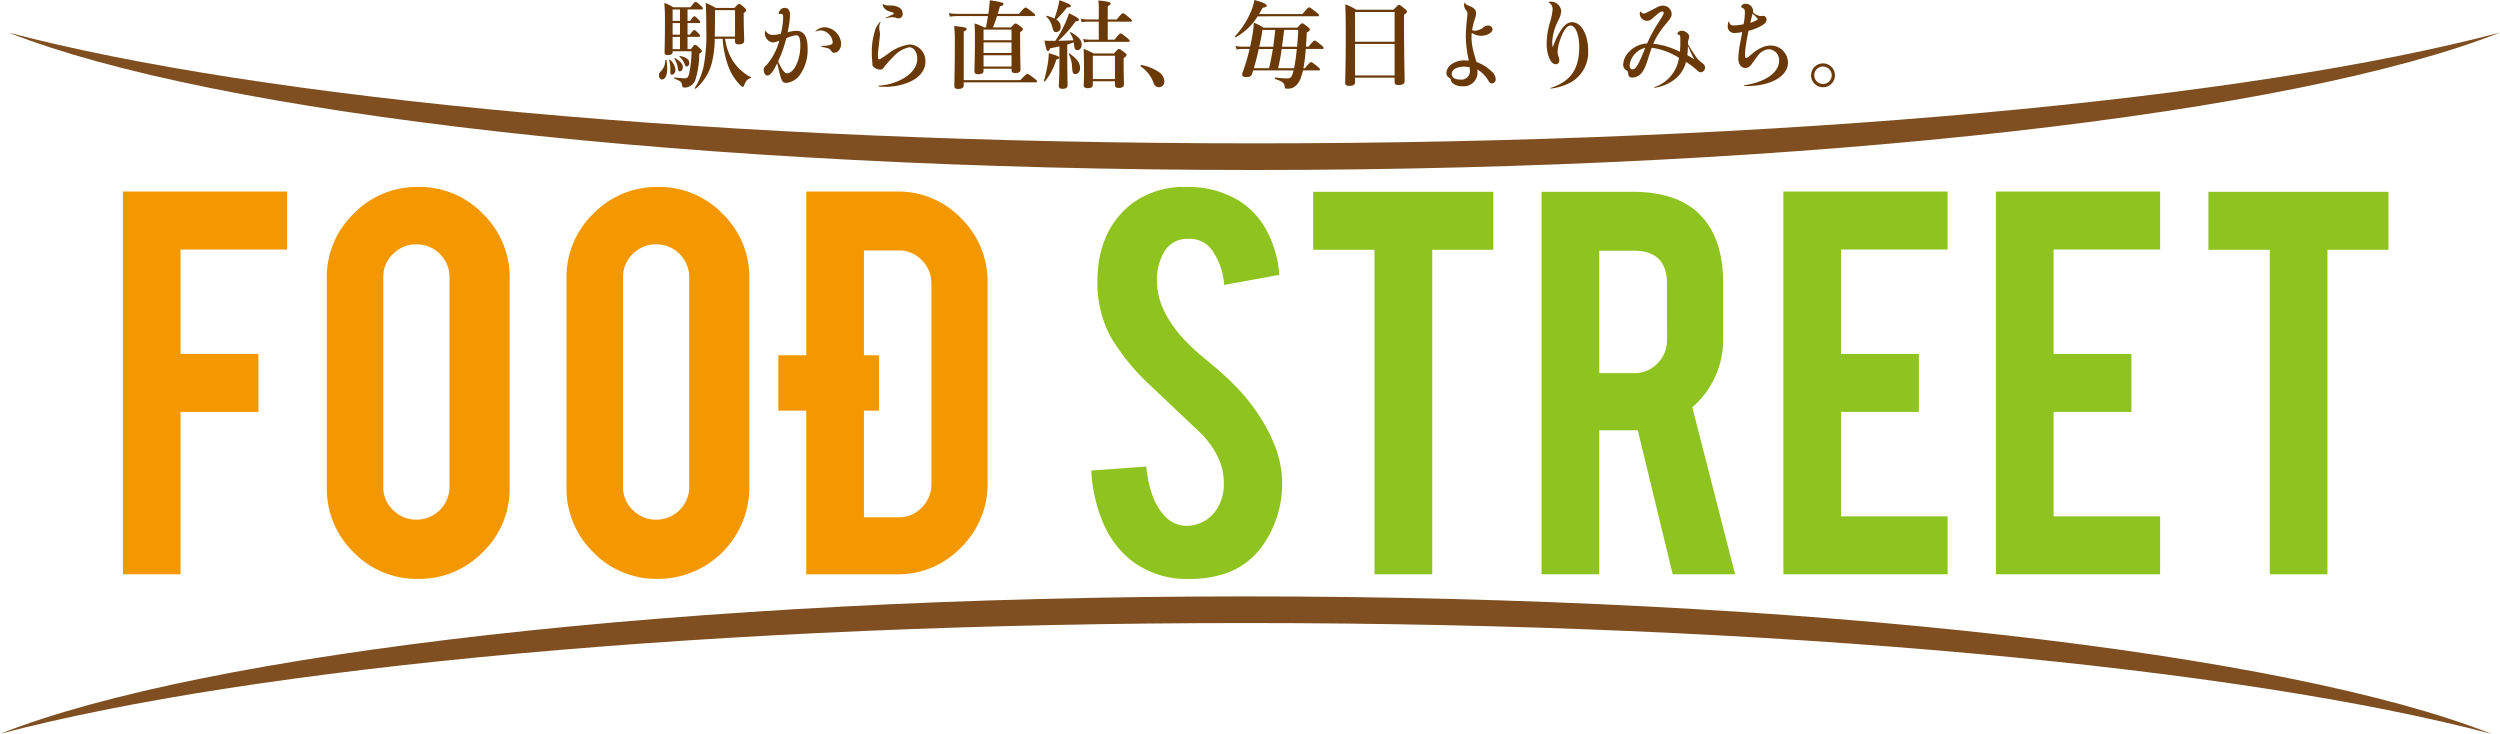
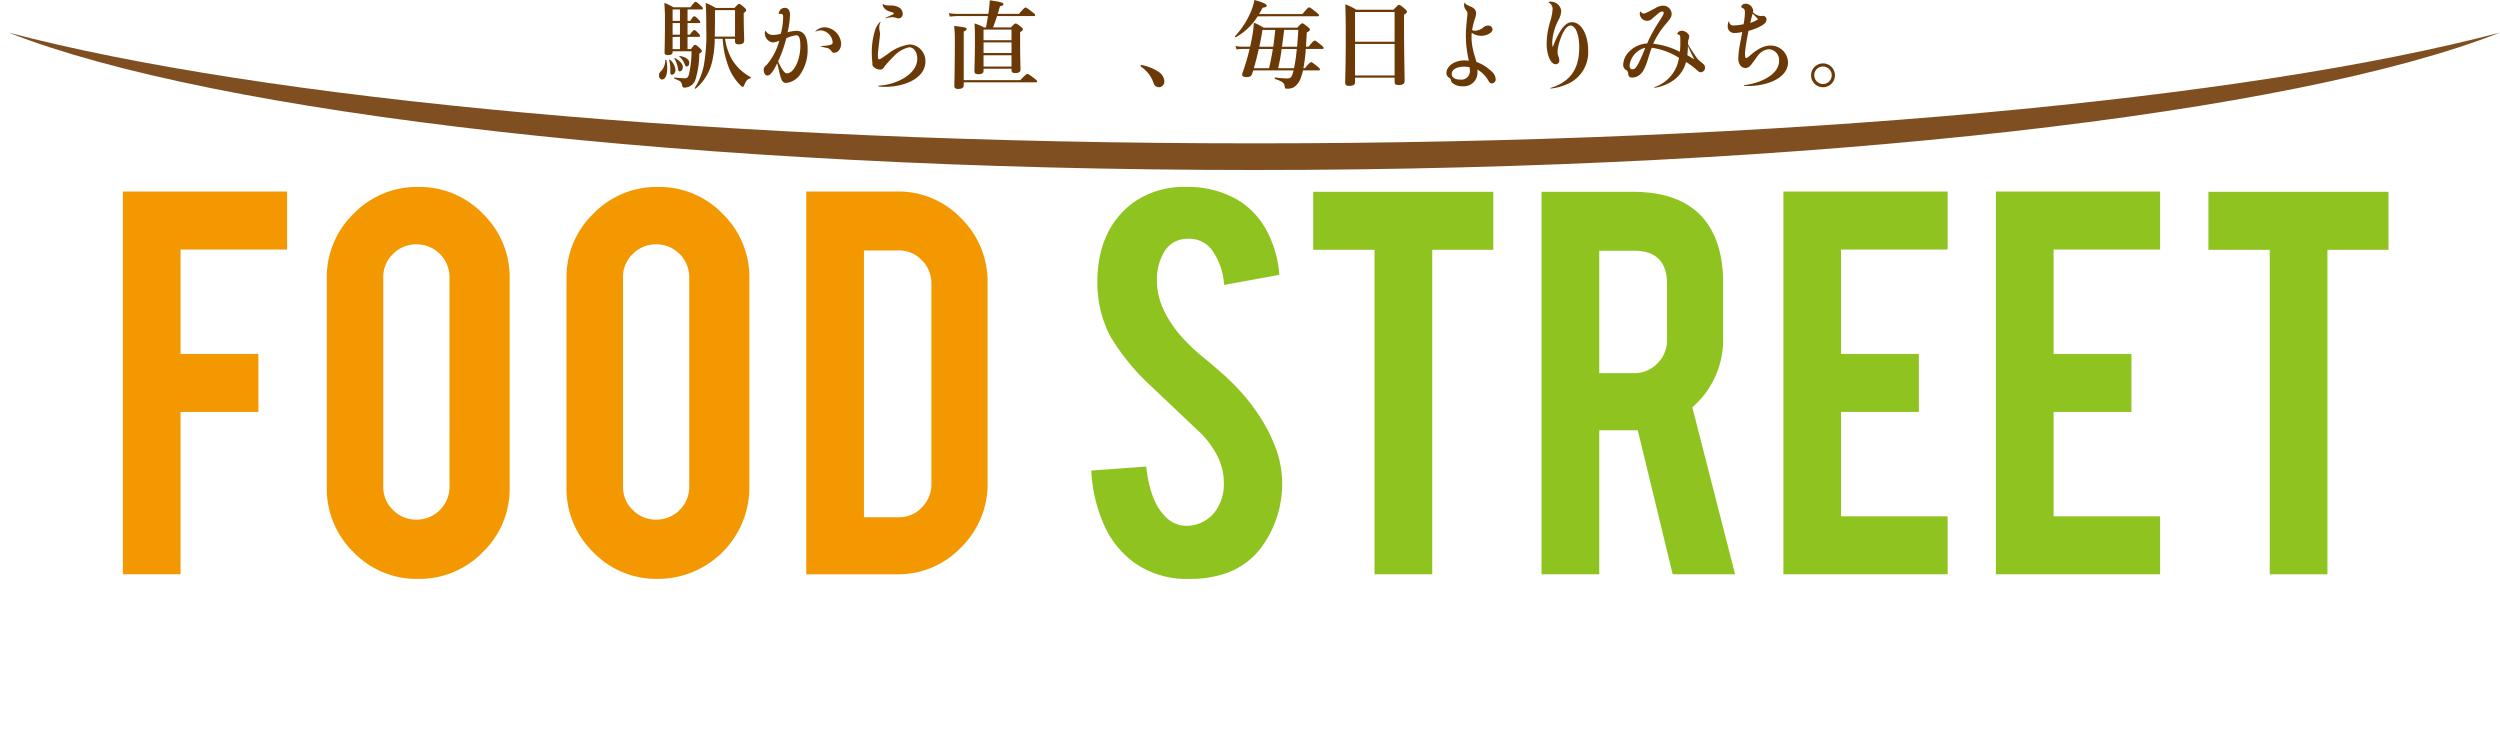
<svg xmlns="http://www.w3.org/2000/svg" width="429.253" height="126" viewBox="0 0 429.253 126">
  <g id="アートワーク_12" data-name="アートワーク 12" transform="translate(214.627 63)">
    <g id="文字" transform="translate(-214.627 -63)">
      <g id="グループ_15024" data-name="グループ 15024">
        <path id="パス_48113" data-name="パス 48113" d="M16.591,76.145h-9.9V10.422H34.882v9.961H16.591V38.308H29.957v9.955H16.591Z" transform="translate(14.412 22.462)" fill="#f39800" />
        <path id="パス_48114" data-name="パス 48114" d="M33.456,10.173a15.11,15.11,0,0,1,11.135,4.613A15.175,15.175,0,0,1,49.181,25.9V61.748a15.1,15.1,0,0,1-4.616,11.135A15.17,15.17,0,0,1,33.456,77.47a15.035,15.035,0,0,1-11.113-4.61,15.227,15.227,0,0,1-4.559-11.113V25.9A15.122,15.122,0,0,1,22.4,14.758,15.112,15.112,0,0,1,33.456,10.173Zm5.4,15.514a5.645,5.645,0,0,0-5.66-5.66,5.528,5.528,0,0,0-4.036,1.653,5.39,5.39,0,0,0-1.679,4.007v35.96a5.388,5.388,0,0,0,1.679,4A5.54,5.54,0,0,0,33.194,67.3a5.645,5.645,0,0,0,5.66-5.657Z" transform="translate(38.328 21.925)" fill="#f39800" />
        <path id="パス_48115" data-name="パス 48115" d="M46.5,10.173a15.112,15.112,0,0,1,11.138,4.613A15.169,15.169,0,0,1,62.225,25.9V61.748A15.706,15.706,0,0,1,46.5,77.47a15.05,15.05,0,0,1-11.113-4.61,15.242,15.242,0,0,1-4.562-11.113V25.9a15.137,15.137,0,0,1,4.616-11.138A15.122,15.122,0,0,1,46.5,10.173Zm5.4,15.514a5.634,5.634,0,0,0-5.657-5.66,5.526,5.526,0,0,0-4.032,1.653,5.4,5.4,0,0,0-1.679,4.007v35.96a5.4,5.4,0,0,0,1.679,4A5.538,5.538,0,0,0,46.241,67.3,5.634,5.634,0,0,0,51.9,61.647Z" transform="translate(66.441 21.925)" fill="#f39800" />
        <path id="パス_48116" data-name="パス 48116" d="M75.011,60.426a15.23,15.23,0,0,1-4.562,11.113,14.9,14.9,0,0,1-11.005,4.607H43.875V10.422H59.443a14.907,14.907,0,0,1,11.037,4.61,15.223,15.223,0,0,1,4.531,11.062ZM53.782,66.348h5.976a5.286,5.286,0,0,0,3.979-1.7,5.6,5.6,0,0,0,1.625-4.007V26.252a5.559,5.559,0,0,0-1.647-4.039,5.37,5.37,0,0,0-3.957-1.675H53.782Z" transform="translate(94.56 22.462)" fill="#f39800" />
        <path id="パス_48117" data-name="パス 48117" d="M92.146,60.334a18.442,18.442,0,0,1-3.569,11.741,12.816,12.816,0,0,1-6.809,4.663,18.6,18.6,0,0,1-5.506.732,15.511,15.511,0,0,1-9.639-2.884,16.087,16.087,0,0,1-5.064-6.418,26.027,26.027,0,0,1-2.174-9.3l9.434-.682q.629,5.746,3.042,8.323a5.07,5.07,0,0,0,4.086,1.849,6.16,6.16,0,0,0,5.193-3.2,7.947,7.947,0,0,0,.994-4.354q0-4.094-3.717-8.131-2.944-2.778-8.809-8.342a37.862,37.862,0,0,1-6.976-8.551,19.862,19.862,0,0,1-2.2-9.235q0-8.969,6.026-13.586a14.971,14.971,0,0,1,9.223-2.78,16.805,16.805,0,0,1,9.068,2.354A13.685,13.685,0,0,1,89.5,17.67a19,19,0,0,1,2.174,7.6L82.189,27a11.4,11.4,0,0,0-2.31-6.291,4.833,4.833,0,0,0-3.931-1.628,4.522,4.522,0,0,0-4.14,2.417,9.287,9.287,0,0,0-1.149,4.818q0,4.515,3.875,9.172a32.643,32.643,0,0,0,4.4,4.2q3.46,2.878,4.556,4.032a33.445,33.445,0,0,1,5.66,7.235,27.072,27.072,0,0,1,1.521,3.089A17.982,17.982,0,0,1,92.146,60.334Z" transform="translate(127.989 21.925)" fill="#8fc31f" />
        <path id="パス_48118" data-name="パス 48118" d="M81.991,20.4H71.462V10.438h30.924V20.4H91.9V76.11h-9.91Z" transform="translate(154.015 22.496)" fill="#8fc31f" />
        <path id="パス_48119" data-name="パス 48119" d="M99.509,10.438q8.287,0,12.163,4.559,3.4,3.99,3.4,11.116v9.538a15.333,15.333,0,0,1-5.294,11.791l7.342,28.668H106.41l-6-24.734H93.8V76.11H83.888V10.438Zm5.926,15.83q0-5.713-5.664-5.711H93.8v21.02h5.976a5.414,5.414,0,0,0,4.013-1.682,5.55,5.55,0,0,0,1.65-4.036Z" transform="translate(180.796 22.496)" fill="#8fc31f" />
        <path id="パス_48120" data-name="パス 48120" d="M97.049,76.145V10.422h28.2v9.961h-18.3V38.308h13.362v9.955H106.953V66.19h18.3v9.955Z" transform="translate(209.161 22.462)" fill="#8fc31f" />
        <path id="パス_48121" data-name="パス 48121" d="M108.614,76.145V10.422h28.195v9.961H118.518V38.308h13.365v9.955H118.518V66.19h18.291v9.955Z" transform="translate(234.085 22.462)" fill="#8fc31f" />
        <path id="パス_48122" data-name="パス 48122" d="M130.71,20.4H120.178V10.438H151.1V20.4H140.617V76.11H130.71Z" transform="translate(259.008 22.496)" fill="#8fc31f" />
-         <rect id="長方形_24866" data-name="長方形 24866" width="17.287" height="9.507" transform="translate(133.645 61.001)" fill="#f39800" />
        <path id="パス_48123" data-name="パス 48123" d="M214.354,20.793c-91.132,0-170.779-7.639-213.888-19.02,35.14,13.858,117.673,23.595,213.888,23.595S393.109,15.631,428.249,1.773C385.146,13.154,305.489,20.793,214.354,20.793Z" transform="translate(1.004 3.821)" fill="#7f4f21" fill-rule="evenodd" />
-         <path id="パス_48124" data-name="パス 48124" d="M213.895,37.03c91.129,0,170.772,7.639,213.885,19.02C392.634,42.189,310.1,32.455,213.895,32.455S35.146,42.189,0,56.053C43.113,44.669,122.76,37.03,213.895,37.03Z" transform="translate(0 69.947)" fill="#7f4f21" fill-rule="evenodd" />
        <g id="グループ_15023" data-name="グループ 15023" transform="translate(113.149)">
          <path id="パス_48125" data-name="パス 48125" d="M37.275,11.507c0,1.089-.293,1.912-.9,1.912-.3,0-.511-.275-.511-.672a.874.874,0,0,1,.316-.726,2.632,2.632,0,0,0,.754-1.906c0-.082.183-.082.2,0A6.9,6.9,0,0,1,37.275,11.507Zm.928-2.8c0,.341-.249.524-.776.524-.445,0-.609-.133-.609-.445,0-.543.066-1.578.066-5.739,0-1.082-.016-1.347-.1-2.773a8.256,8.256,0,0,1,1.546.754h2.922C41.881.2,42.011.1,42.143.1c.164,0,.293.1.887.644.265.23.366.36.366.489s-.069.167-.249.167H40.764V3.357h.476c.379-.656.574-.786.688-.786.148,0,.3.129.726.558.161.164.293.328.293.442s-.047.167-.215.167H40.764V5.727h.4c.458-.656.653-.789.767-.789.148,0,.281.133.707.558a.9.9,0,0,1,.278.445c0,.117-.047.164-.211.164H40.764v2.1h.593c.439-.625.571-.729.7-.729.167,0,.293.1.839.6.23.2.328.331.328.461s-.035.183-.445.461a15.347,15.347,0,0,1-.707,4.6,1.967,1.967,0,0,1-.773.906,1.9,1.9,0,0,1-1.048.312c-.281,0-.366-.082-.413-.4-.133-.625-.233-.688-1.331-1.136-.082-.028-.047-.192.028-.192.827.076,1.369.129,1.729.129.476,0,.64-.164.808-.969a18.758,18.758,0,0,0,.379-3.67H38.2Zm-.088,3.89c-.275,0-.309-.047-.309-.7a5.471,5.471,0,0,0-.2-1.792c-.016-.082.1-.148.148-.082a2.69,2.69,0,0,1,.937,1.757C38.691,12.2,38.41,12.6,38.114,12.6Zm1.35-9.238V1.4H38.2V3.357Zm0,2.37V3.739H38.2V5.727Zm0,2.483v-2.1H38.2v2.1Zm-.035,3.811c-.2,0-.246-.095-.325-.555a4.254,4.254,0,0,0-.593-1.612c-.047-.066.05-.164.11-.114.924.568,1.332,1.051,1.332,1.546C39.953,11.728,39.729,12.021,39.43,12.021Zm1.215-.836c-.174,0-.278-.1-.375-.394a3.023,3.023,0,0,0-.89-1.265c-.063-.05,0-.148.085-.133,1.035.18,1.593.593,1.593,1.186C41.058,10.92,40.894,11.185,40.644,11.185Zm6.563-4.749A9.823,9.823,0,0,0,48.523,10.2a8.51,8.51,0,0,0,3.108,2.837c.066.057.066.133-.019.155-.577.148-.839.492-1.136,1.249-.076.2-.145.246-.259.246-.085,0-.246-.133-.461-.347a9.082,9.082,0,0,1-1.906-2.96,16.487,16.487,0,0,1-1.057-4.944h-1.36a17.544,17.544,0,0,1-.461,3.976A8.57,8.57,0,0,1,42.159,15c-.066.047-.2-.069-.148-.133a11.445,11.445,0,0,0,1.53-3.767,30.337,30.337,0,0,0,.442-6.358c0-2.158-.032-3.322-.1-4.471a16.64,16.64,0,0,1,1.745.868h3.19c.543-.59.672-.688.8-.688.167,0,.293.1.871.59.246.23.347.347.347.476,0,.167-.1.265-.429.5,0,3.073.082,3.679.082,4.7,0,.476-.3.672-.934.672-.448,0-.644-.133-.644-.53v-.42Zm1.71-4.919H45.478v.577c0,1.66-.013,2.925-.044,3.963h3.483Z" transform="translate(-35.861 0.224)" fill="#6a3906" />
          <path id="パス_48126" data-name="パス 48126" d="M41.9,4.39a1.432,1.432,0,0,0,1.3.691,5.2,5.2,0,0,0,1.3-.211,12.2,12.2,0,0,0,.4-2.717c0-.328-.019-.492-.117-.609-.085-.082-.249-.082-.511-.082-.11,0-.148-.035-.148-.117a1.035,1.035,0,0,1,.2-.439.963.963,0,0,1,.836-.48q.923,0,.921,1.284a15.486,15.486,0,0,1-.426,2.925,5.945,5.945,0,0,1,1.514-.262c1.313,0,1.934,1,1.934,3.108a7.369,7.369,0,0,1-1.328,4.455,3.326,3.326,0,0,1-2.3,1.379c-.641,0-.839-.23-1.237-1.858-.126-.625-.211-.956-.357-1.527-.675,1.429-1.2,2.12-1.679,2.12-.379,0-.637-.429-.637-.988,0-.325.063-.445.511-.855a10.366,10.366,0,0,0,2.161-4.143,3.288,3.288,0,0,1-1.13.312,1.614,1.614,0,0,1-1.35-1.644.634.634,0,0,1,.085-.344C41.852,4.358,41.871,4.358,41.9,4.39ZM44.039,9.6a8.772,8.772,0,0,0,.691,1.36c.344.514.558.71.82.71,1.18,0,2.3-2.269,2.3-4.685,0-1.316-.192-1.846-.719-1.846a5.3,5.3,0,0,0-1.691.517A22.078,22.078,0,0,1,44.039,9.6Zm6.4-5.146a2.229,2.229,0,0,1,1.644-.694,3,3,0,0,1,2.773,2.8c0,.893-.527,1.581-1.2,1.581-.246,0-.312-.05-.558-.4a1.2,1.2,0,0,0-.723-.442,7.931,7.931,0,0,1-1.019-.246c-.035-.013-.035-.066,0-.066C53,6.9,53.407,6.772,53.407,6.33a2.258,2.258,0,0,0-1.991-2.038,2.707,2.707,0,0,0-.95.211C50.413,4.522,50.4,4.488,50.435,4.456Z" transform="translate(-23.581 0.92)" fill="#6a3906" />
          <path id="パス_48127" data-name="パス 48127" d="M47.54,10.321a14.96,14.96,0,0,1-.1-1.761,12.335,12.335,0,0,1,.492-3.578A3.566,3.566,0,0,1,48.868,3.3c.05-.035.1.019.066.066a2.06,2.06,0,0,0-.211.906,2.468,2.468,0,0,0,.047.492,3.066,3.066,0,0,1,.082.609c0,.18-.028.41-.082.871-.079.723-.145,1.265-.227,1.988a7.32,7.32,0,0,0-.05.956c0,.394.05.524.23.524.145,0,.18-.032,1.429-.871A7.692,7.692,0,0,1,54,7.169a2.84,2.84,0,0,1,2.647,2.937c0,1.533-1.051,2.827-2.941,3.6a10.465,10.465,0,0,1-3.976.741,9.449,9.449,0,0,1-1.092-.05c-.079-.016-.079-.151,0-.151a9.742,9.742,0,0,0,3.786-1c1.8-.909,2.824-2.2,2.824-3.635,0-1.133-.606-1.956-1.41-1.956a5.2,5.2,0,0,0-2.644,1.578,20.5,20.5,0,0,0-1.451,1.578c-.1.133-.148.215-.278.382a.693.693,0,0,1-.64.293,1.72,1.72,0,0,1-1.038-.429.626.626,0,0,1-.246-.508ZM49.379.228c.3.215.379.233,1.335.265a2.607,2.607,0,0,1,1.429.344,1.272,1.272,0,0,1,.606,1.085.728.728,0,0,1-.707.773,1.727,1.727,0,0,1-.543-.133,2.955,2.955,0,0,0-.653-.066,4.863,4.863,0,0,0-.972.183c-.066,0-.088-.066-.035-.1.464-.218.824-.363,1.082-.492.237-.1.3-.148.3-.23s-.05-.133-.249-.2a5.464,5.464,0,0,1-.543-.161,1.883,1.883,0,0,1-.858-.565,1.1,1.1,0,0,1-.259-.672C49.316.215,49.329.2,49.379.228Z" transform="translate(-10.902 0.46)" fill="#6a3906" />
          <path id="パス_48128" data-name="パス 48128" d="M57.6,11.772v.36c0,.394-.278.574-.934.574-.429,0-.631-.148-.631-.511,0-.871.085-1.937.085-5.686,0-.842-.013-1.682-.069-2.515a7.5,7.5,0,0,1,1.615.672h.347c.129-.641.246-1.3.344-1.94H53.146a10.552,10.552,0,0,0-1.331.1l-.183-.612a8.639,8.639,0,0,0,1.464.133h5.326c.035-.18.063-.375.082-.543.082-.672.148-1.316.164-1.789,1.83.259,2.351.41,2.351.637,0,.2-.161.312-.6.394-.136.48-.252.906-.388,1.3h3.657c.8-.953,1-1.085,1.12-1.085.145,0,.344.133,1.148.76.379.29.508.423.508.543s-.044.161-.215.161H59.92c-.211.659-.445,1.3-.691,1.94H62.3c.546-.562.675-.659.808-.659.164,0,.316.1.887.543.265.2.36.316.36.445,0,.148-.148.3-.473.492V7.036c0,2.789.063,4.222.063,4.846,0,.461-.306.625-.9.625-.461,0-.644-.145-.644-.489v-.246Zm6.317,1.953c.887-.94,1.079-1.07,1.2-1.07.148,0,.347.129,1.167.741.379.293.508.426.508.543s-.05.161-.211.161H54.2v.511c0,.426-.347.625-.972.625-.445,0-.641-.145-.641-.527,0-.77.082-2.792.082-7.759a19.742,19.742,0,0,0-.117-2.53c2.026.246,2.139.281,2.139.54,0,.148-.114.249-.492.413v8.352ZM62.4,5.045H57.6V6.869h4.8Zm0,2.2H57.6V9.071h4.8Zm0,2.209H57.6v1.931h4.8Z" transform="translate(-1.873 0.034)" fill="#6a3906" />
-           <path id="パス_48129" data-name="パス 48129" d="M58.944,10.2a11.111,11.111,0,0,1-1.956,3.752c-.05.063-.192-.016-.18-.1a21.667,21.667,0,0,0,.691-3.1A11.768,11.768,0,0,0,57.644,9.1c1.533.461,1.792.574,1.792.789C59.436,10.038,59.306,10.12,58.944,10.2Zm-.167-3.221A19.635,19.635,0,0,0,60.42,4.069a12.925,12.925,0,0,0,.694-1.827c1.379.691,1.71.909,1.71,1.12,0,.183-.161.265-.562.265a20.019,20.019,0,0,1-2.972,3.351c.543,0,1.742-.047,2.581-.079a4.029,4.029,0,0,0-.593-1.3c-.047-.066.066-.133.129-.1,1.3.71,1.893,1.369,1.893,2.139,0,.527-.3.94-.7.94-.445,0-.549-.148-.628-1.123,0-.063-.016-.129-.016-.2a10.038,10.038,0,0,1-1.136.36v2.3c0,1.761.05,3.979.05,4.7,0,.445-.331.609-.871.609-.461,0-.628-.148-.628-.511,0-.344.1-1.426.1-3.565V7.937c-.429.1-.956.211-1.612.341-.1.331-.2.461-.344.461-.23,0-.331-.309-.612-1.792.233.016.4.032.546.032Zm.448-5.79A10,10,0,0,0,59.471.011c1.48.524,1.956.767,1.956.965s-.2.281-.656.281A17.538,17.538,0,0,1,58.928,3.33a1.389,1.389,0,0,1,.757,1.249.819.819,0,0,1-.741.906c-.41,0-.458-.066-.738-.988a3.292,3.292,0,0,0-.972-1.66c-.063-.066.016-.167.1-.151a8.857,8.857,0,0,1,1.284.464A18.1,18.1,0,0,0,59.224,1.188ZM62.25,12.682c-.464,0-.533-.164-.609-1.3a5.218,5.218,0,0,0-.562-2.12c-.047-.066.085-.148.151-.1,1.3.956,1.789,1.644,1.789,2.483C63.02,12.256,62.7,12.682,62.25,12.682Zm5.522-5.9h1.183c.707-.931.906-1.063,1.019-1.063.151,0,.331.133,1.085.735.347.284.48.429.48.543s-.054.167-.215.167h-6.68a4.978,4.978,0,0,0-.915.1l-.183-.606a4.836,4.836,0,0,0,1.1.126h1.584V3.693H64.383a7.247,7.247,0,0,0-1.082.095l-.183-.606a6.2,6.2,0,0,0,1.265.133h1.846V1.093A7.765,7.765,0,0,0,66.16.058c1.947.18,2.108.363,2.108.527,0,.148-.161.293-.5.461V3.315h1.546c.754-.937.953-1.073,1.073-1.073.145,0,.325.136,1.076.757.334.265.464.413.464.524s-.047.17-.211.17H67.772ZM65.21,13.935v.606c0,.413-.331.577-.89.577-.426,0-.675-.151-.675-.508,0-.432.05-.921.05-2.65,0-1.2-.019-2.4-.066-3.6a13.921,13.921,0,0,1,1.729.8h3.48c.577-.672.71-.773.842-.773.164,0,.309.1.934.574.278.215.379.331.379.464,0,.148-.063.211-.492.546v.735c0,1.956.05,3.288.05,3.729s-.3.644-.871.644c-.473,0-.675-.164-.675-.524v-.625Zm3.8-4.389h-3.8v4.007h3.8Z" transform="translate(9.281 0.024)" fill="#6a3906" />
          <path id="パス_48130" data-name="パス 48130" d="M62.071,3.685a.152.152,0,0,1,.148-.148,8.2,8.2,0,0,1,2.874,1.136,2.093,2.093,0,0,1,1.054,1.663.959.959,0,0,1-.984,1.019.978.978,0,0,1-.874-.741,5.567,5.567,0,0,0-2.108-2.758A.239.239,0,0,1,62.071,3.685Z" transform="translate(20.627 7.623)" fill="#6a3906" />
          <path id="パス_48131" data-name="パス 48131" d="M71.12,2.8a10.478,10.478,0,0,1-3.742,3.581c-.073.035-.218-.079-.167-.145a14.337,14.337,0,0,0,2.827-4.455A8.87,8.87,0,0,0,70.549,0c1.5.41,2.117.707,2.117.972,0,.2-.18.278-.707.36-.2.379-.391.738-.6,1.085H78.8c.836-1.022,1.035-1.152,1.145-1.152.155,0,.334.129,1.19.8.369.312.508.445.508.562s-.054.164-.218.164Zm8.106,8.91c.745-.9.94-1.035,1.057-1.035.148,0,.328.133,1.066.719.328.268.461.416.461.527s-.05.167-.218.167H78.9a10.638,10.638,0,0,1-.36,1.212,3.041,3.041,0,0,1-1.205,1.666,2.24,2.24,0,0,1-1.117.262c-.41,0-.41,0-.492-.546-.133-.508-.394-.688-1.638-1.133-.095-.035-.038-.262.041-.249a17.351,17.351,0,0,0,2.007.17c.672,0,.852-.205,1.139-1.382H70.351l-.227.688c-.183.344-.4.458-.956.458-.461,0-.723-.145-.723-.394a1.567,1.567,0,0,1,.145-.555A34.638,34.638,0,0,0,69.726,8.4h-1.2a6.619,6.619,0,0,0-1.038.095l-.186-.606a5.593,5.593,0,0,0,1.186.129h1.331c.164-.77.328-1.546.448-2.3a15.773,15.773,0,0,0,.18-1.824,9.222,9.222,0,0,1,1.679.852h5.8c.571-.637.7-.738.836-.738.161,0,.309.1.937.593.281.23.379.347.379.476,0,.183-.145.3-.527.492-.05.887-.1,1.71-.145,2.448h.439c.741-.918.943-1.051,1.054-1.051.145,0,.328.133,1.082.735.331.268.461.416.461.536s-.05.161-.208.161H79.378a28.371,28.371,0,0,1-.41,3.3Zm-6.162,0c.265-1.085.473-2.2.656-3.3H71.3c-.246,1.1-.524,2.218-.842,3.3Zm.729-3.685c.123-.969.24-1.925.338-2.89h-2.2c-.114.836-.312,1.855-.54,2.89Zm3.562,3.685a26.624,26.624,0,0,0,.47-3.3H75.232a31.161,31.161,0,0,1-.606,3.3ZM75.664,5.13c-.117.965-.249,1.922-.379,2.89h2.594c.079-.969.17-1.972.2-2.89Z" transform="translate(31.682)" fill="#6a3906" />
          <path id="パス_48132" data-name="パス 48132" d="M74.894,12.827v.754c0,.476-.325.656-.988.656-.511,0-.7-.145-.7-.543,0-1.344.095-2.71.095-8.14,0-1.77-.013-3.546-.082-5.32a10.06,10.06,0,0,1,1.906.937h6.367c.694-.741.824-.842.95-.842.17,0,.3.1.972.659.293.265.394.379.394.511,0,.164-.117.278-.5.524V3.9c0,4.966.1,8.387.1,9.519,0,.476-.363.675-1.019.675-.527,0-.7-.164-.7-.546v-.719ZM81.687,1.551H74.894V6.662h6.793Zm0,5.487H74.894v5.408h6.793Z" transform="translate(44.619 0.506)" fill="#6a3906" />
          <path id="パス_48133" data-name="パス 48133" d="M81.873.164c.145.262.215.328.887.622.76.3,1.038.659,1.038,1.218a3,3,0,0,1-.2.924,11.277,11.277,0,0,0-.476,1.937,1.068,1.068,0,0,0,.508.117A2.529,2.529,0,0,0,85.066,4.4a1.209,1.209,0,0,1,.789-.312.719.719,0,0,1,.77.659c0,.543-.95,1.1-1.909,1.1a2.809,2.809,0,0,1-1.66-.508,6.988,6.988,0,0,0-.038.82A9.7,9.7,0,0,0,83.3,8.348c.148.625.331,1.2.562,1.991a7.338,7.338,0,0,1,2.565,1.593,1.916,1.916,0,0,1,.738,1.335.69.69,0,0,1-.659.757c-.262,0-.375-.085-.637-.543a5.347,5.347,0,0,0-1.839-1.843c.009.164.009.309.009.394a2.353,2.353,0,0,1-2.575,2.483,2.507,2.507,0,0,1-1.783-.612,1.144,1.144,0,0,1-.224-.511c-.044-.158-.117-.224-.3-.357a.846.846,0,0,1-.448-.773c0-1.218,1.382-2.19,3.1-2.19a4.84,4.84,0,0,1,.751.066A19.417,19.417,0,0,1,82.037,5.9c0-.622.05-1.445.164-2.676.054-.524.114-.969.114-1.2s-.01-.262-.328-.691a1.286,1.286,0,0,1-.246-.738A1.324,1.324,0,0,1,81.81.164C81.826.129,81.858.129,81.873.164Zm-.1,10.983c-1.3,0-2.158.508-2.158,1.262,0,.59.53.956,1.448.956a1.471,1.471,0,0,0,1.669-1.644,3.365,3.365,0,0,0-.054-.48A4.938,4.938,0,0,0,81.776,11.147Z" transform="translate(56.498 0.297)" fill="#6a3906" />
          <path id="パス_48134" data-name="パス 48134" d="M84.482.171a.79.79,0,0,1,.41-.082,1.8,1.8,0,0,1,1.78,1.628,4.051,4.051,0,0,1-.461,1.511,9.2,9.2,0,0,0-1.089,3.815,3.586,3.586,0,0,0,.1.887A13.432,13.432,0,0,1,86.485,5.2c.675-1.1,1.3-1.581,2.045-1.581,1.559,0,2.761,2.1,2.761,4.834a5.934,5.934,0,0,1-3.026,5.525,9.672,9.672,0,0,1-3.373,1.035c-.079,0-.114-.079-.032-.114,3.354-1.054,4.9-3.221,4.9-6.938,0-2.187-.622-3.764-1.492-3.764-.609,0-1.249.89-1.757,2.351a9.849,9.849,0,0,0-.4,1.5,3.26,3.26,0,0,0-.066.669,2.177,2.177,0,0,0,.167.82,2.349,2.349,0,0,1,.129.659.6.6,0,0,1-.656.637c-.824,0-1.518-1.622-1.518-3.531a13.358,13.358,0,0,1,.581-3.7,10.172,10.172,0,0,0,.442-2.152A1.276,1.276,0,0,0,84.482.218C84.45.206,84.45.184,84.482.171Z" transform="translate(68.246 0.192)" fill="#6a3906" />
          <path id="パス_48135" data-name="パス 48135" d="M91.32,1.324c.2.249.331.331.53.331.243,0,.344-.054,2.019-.924A2.626,2.626,0,0,1,95.122.308a1.468,1.468,0,0,1,1.527,1.376c0,.514-.148.773-.924,1.694a14.263,14.263,0,0,0-2.25,3.468,13.058,13.058,0,0,1,4.588,1.385A12.5,12.5,0,0,0,98.142,6.6c0-1.117-.009-1.246-.29-1.3-.164-.05-.218-.063-.218-.148,0-.262.379-.54.741-.54.622,0,1.3.54,1.3,1.019a1.741,1.741,0,0,1-.117.442,2.637,2.637,0,0,0-.1.855c.413.707.738,1.234,1.272,1.991a3.859,3.859,0,0,0,1.016,1.117c.508.394.628.558.628.871a.771.771,0,0,1-.694.839c-.265,0-.375-.1-.738-.413a12.628,12.628,0,0,0-1.824-1.363,5.476,5.476,0,0,1-2.284,3.237,7.355,7.355,0,0,1-3.1,1.2c-.085.019-.114-.082-.032-.11a6.28,6.28,0,0,0,4.209-5.029A11.5,11.5,0,0,0,93.229,7.54c-.161.429-.278.754-.543,1.609-.574,1.893-.953,2.616-1.625,3.111a1.98,1.98,0,0,1-1.19.394c-.439,0-.637-.186-.688-.659a.667.667,0,0,0-.312-.606,1.028,1.028,0,0,1-.54-.988,3.329,3.329,0,0,1,1.117-2.288A4.591,4.591,0,0,1,92.44,6.8a24.723,24.723,0,0,1,2.089-3.815c.672-1.07.751-1.234.751-1.448a.214.214,0,0,0-.227-.23,1.334,1.334,0,0,0-.8.429c-.275.23-.641.543-.836.7a1.355,1.355,0,0,1-1.041.476,1.285,1.285,0,0,1-1.2-1.164,1.072,1.072,0,0,1,.069-.429A.047.047,0,0,1,91.32,1.324Zm-1.887,9.223c0,.461.164.691.511.691.372,0,.672-.328,1.18-1.369.394-.814.675-1.511,1-2.329A3.525,3.525,0,0,0,89.433,10.547Zm11.1-1.016c-.4-.776-.7-1.417-1.089-2.319a15.107,15.107,0,0,1-.1,1.6C99.792,9.067,100.1,9.269,100.53,9.531Z" transform="translate(77.225 0.664)" fill="#6a3906" />
          <path id="パス_48136" data-name="パス 48136" d="M94.218,3.26c.2.558.35.675.855.675a10.084,10.084,0,0,0,1.663-.215,11.543,11.543,0,0,0,.23-1.956c0-.558-.085-.691-.5-.871-.1-.066-.133-.1-.133-.164,0-.265.363-.527.713-.527a1.3,1.3,0,0,1,1.331,1.218.722.722,0,0,1-.035.243,2.4,2.4,0,0,0,1.262.659c.117,0,.262-.032.4-.032a.6.6,0,0,1,.672.641c0,.347-.2.625-.653.921a8.37,8.37,0,0,1-2.436,1c-.164.754-.344,1.786-.476,2.666A10.148,10.148,0,0,0,96.982,9c0,.357.082.524.23.524.1,0,.2-.069.593-.394,1.423-1.249,2.464-1.748,3.632-1.748a2.973,2.973,0,0,1,2.928,2.881c0,2.594-3.307,3.976-6.528,4.061-.3,0-.59.016-.988,0-.079-.019-.079-.1-.013-.117,3.632-.546,5.995-2.187,5.995-4.19a1.852,1.852,0,0,0-1.761-2,2.594,2.594,0,0,0-1.843,1.051c-.256.328-.4.558-.9,1.215-.476.726-.8.953-1.278.953-.726,0-1.218-.672-1.218-1.66a16.182,16.182,0,0,1,.208-2.022c.151-.82.331-1.691.464-2.5a5.111,5.111,0,0,1-1.215.164,1.108,1.108,0,0,1-1.268-1.234,2.366,2.366,0,0,1,.129-.723C94.17,3.226,94.2,3.226,94.218,3.26Zm5.01-.41c-.309-.312-.618-.656-.947-.953-.05.246-.085.344-.18.723-.082.281-.117.476-.218.858A3.735,3.735,0,0,0,99.228,2.85Z" transform="translate(89.488 0.438)" fill="#6a3906" />
          <path id="パス_48137" data-name="パス 48137" d="M102.651,5.488A2.048,2.048,0,1,1,100.61,3.45,2.045,2.045,0,0,1,102.651,5.488Zm-3.55,0a1.5,1.5,0,1,0,1.508-1.5A1.483,1.483,0,0,0,99.1,5.488Z" transform="translate(99.26 7.435)" fill="#6a3906" />
        </g>
      </g>
    </g>
  </g>
</svg>